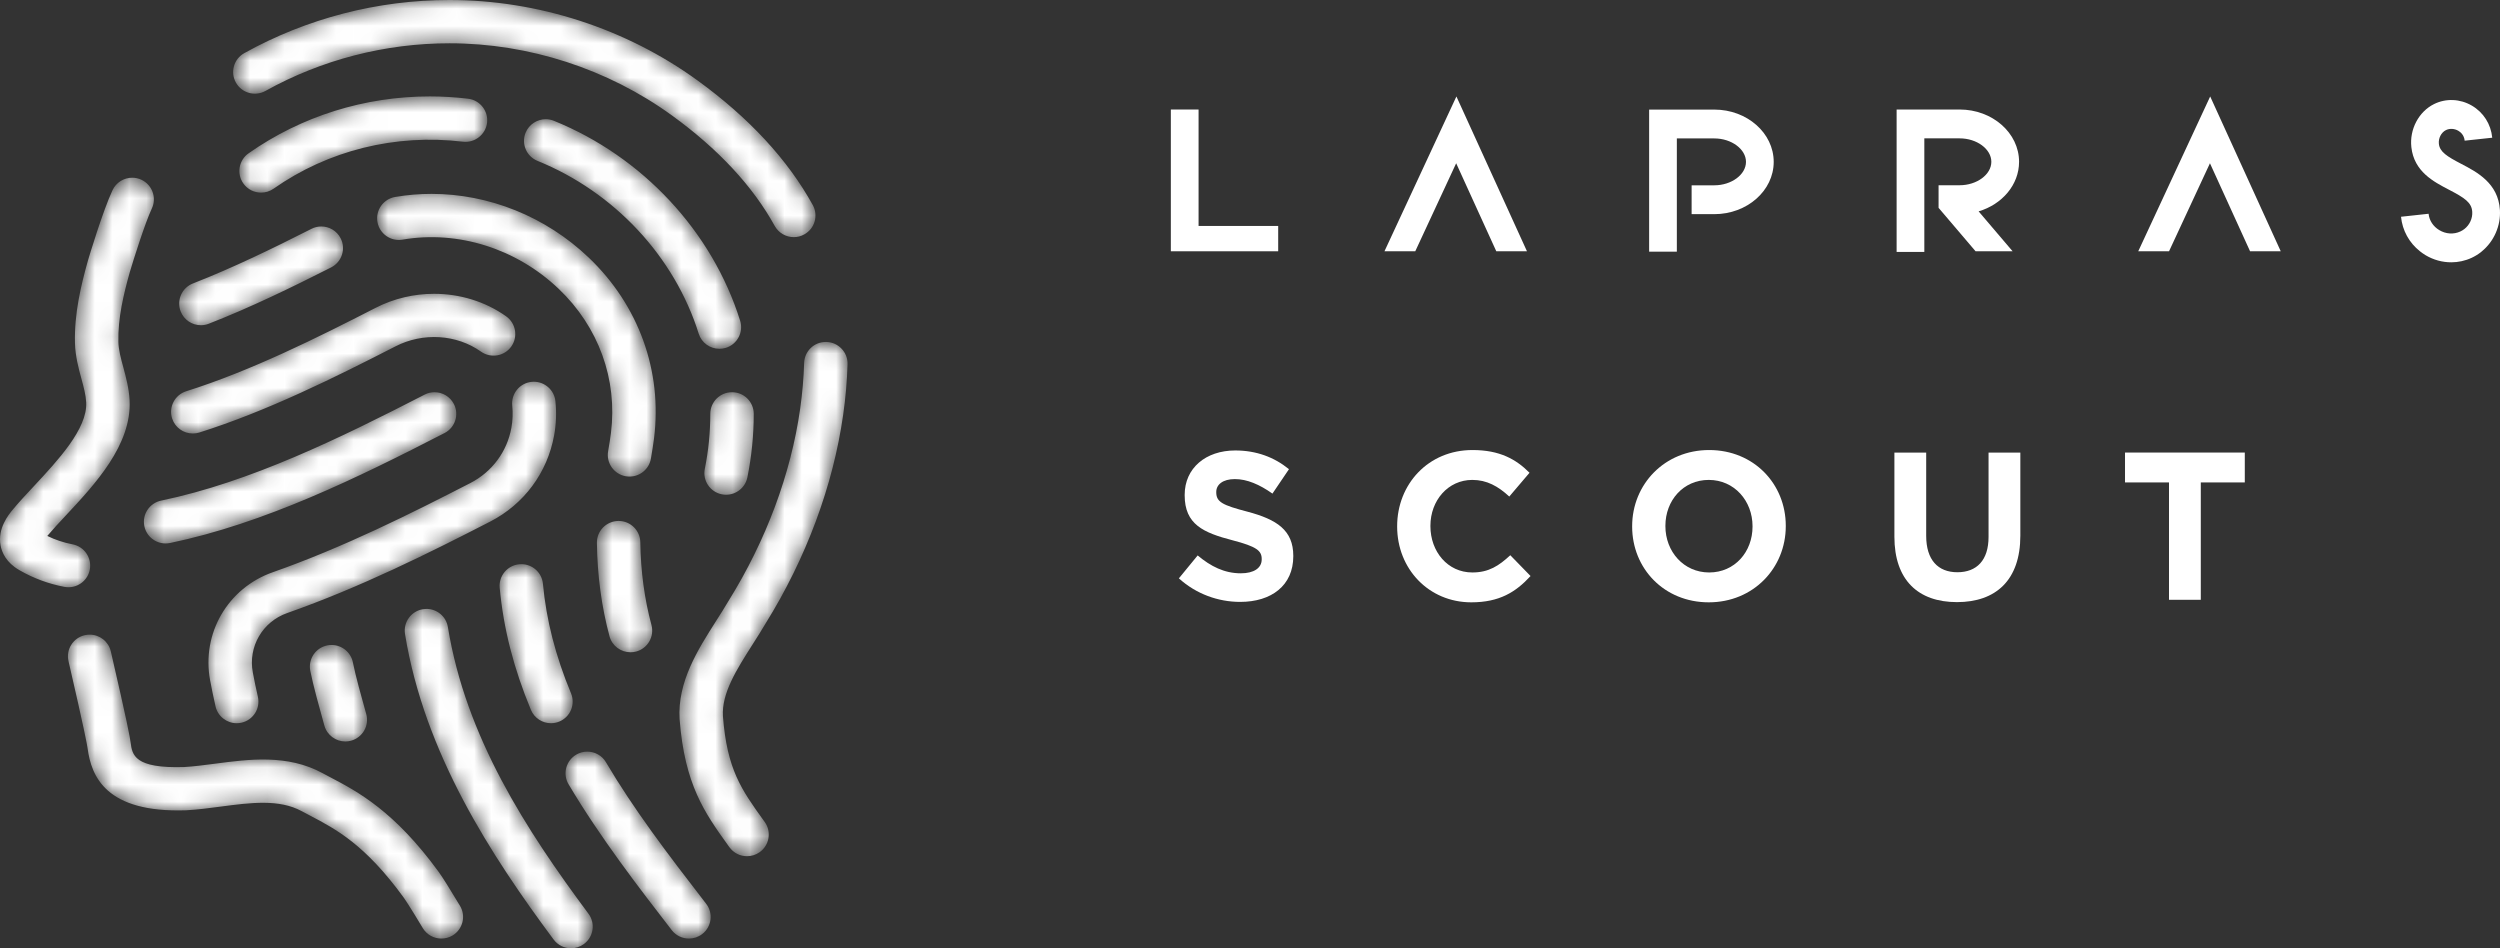
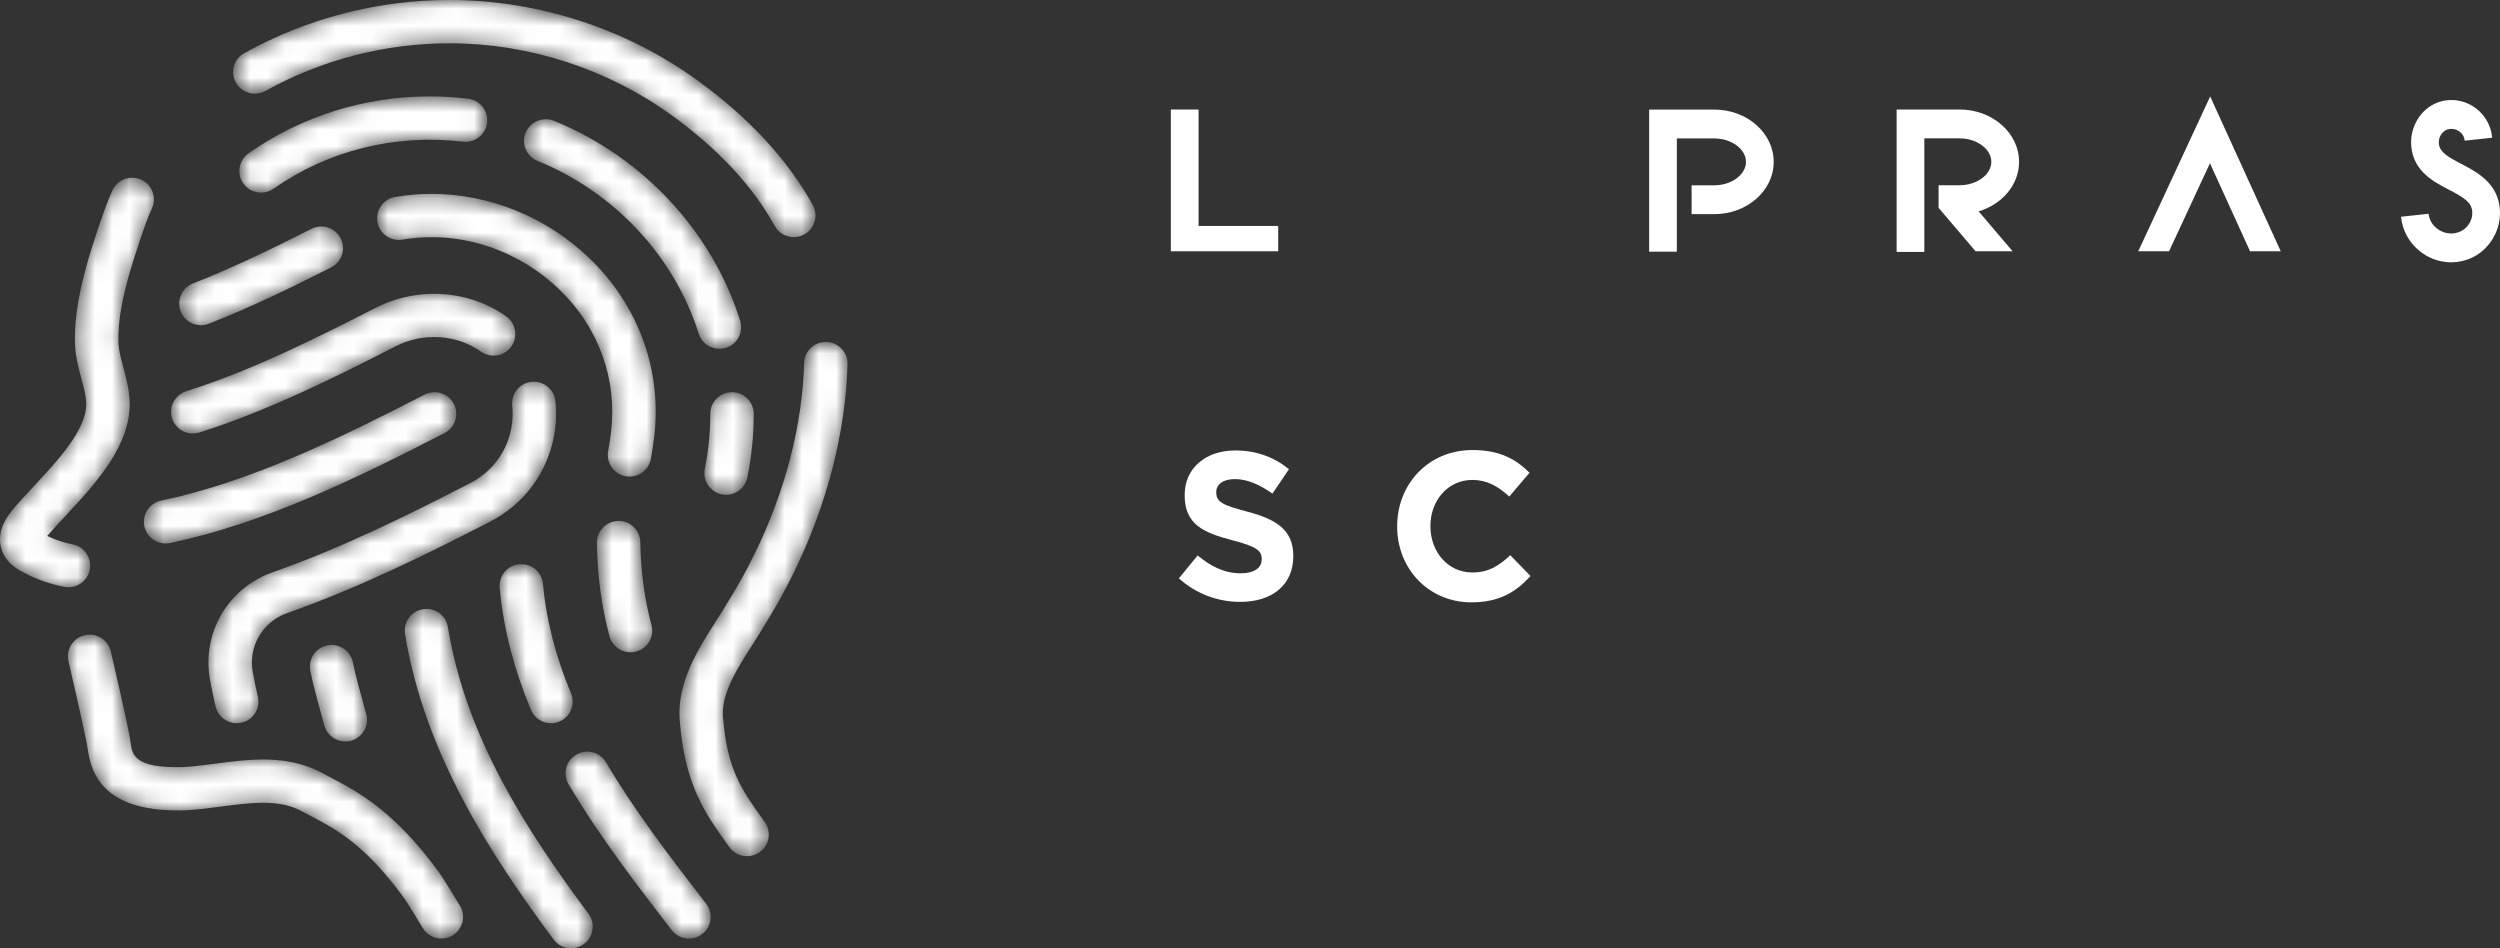
<svg xmlns="http://www.w3.org/2000/svg" width="145" height="55" viewBox="0 0 145 55" fill="none">
  <rect x="0" y="0" width="145" height="55" fill="#333333" stroke="none" />
  <mask id="mask0_25:779" style="mask-type:alpha" maskUnits="userSpaceOnUse" x="0" y="0" width="50" height="55">
    <path fill-rule="evenodd" clip-rule="evenodd" d="M14.169 3.081C13.561 3.419 13.343 4.184 13.682 4.79V4.79C14.022 5.396 14.788 5.612 15.396 5.274V5.274C18.645 3.466 22.334 2.511 26.071 2.511V2.511C30.671 2.511 35.255 3.998 38.975 6.697V6.697C41.661 8.644 43.665 10.801 44.933 13.103V13.103C45.164 13.518 45.593 13.754 46.038 13.754V13.754C46.244 13.754 46.451 13.705 46.643 13.598V13.598C47.254 13.265 47.477 12.501 47.142 11.894V11.894C45.694 9.265 43.443 6.833 40.455 4.665V4.665C36.309 1.657 31.2 0 26.071 0V0C21.906 0 17.79 1.068 14.169 3.081V3.081ZM14.418 8.891C13.85 9.289 13.714 10.074 14.113 10.64V10.64C14.359 10.988 14.749 11.172 15.144 11.172V11.172C15.396 11.172 15.648 11.098 15.869 10.943V10.943C19.037 8.721 22.935 7.752 26.849 8.218V8.218C27.537 8.301 28.166 7.809 28.25 7.12V7.12C28.331 6.433 27.838 5.806 27.146 5.725V5.725C26.407 5.637 25.666 5.592 24.929 5.592V5.592C21.16 5.592 17.493 6.733 14.418 8.891V8.891ZM30.485 7.698C30.224 8.34 30.532 9.071 31.178 9.332V9.332C35.629 11.136 39.123 14.882 40.524 19.35V19.35C40.692 19.888 41.189 20.231 41.725 20.231V20.231C41.85 20.231 41.976 20.213 42.102 20.174V20.174C42.766 19.967 43.134 19.262 42.928 18.6V18.6C41.306 13.424 37.268 9.089 32.126 7.007V7.007C31.97 6.944 31.811 6.914 31.654 6.914V6.914C31.155 6.914 30.683 7.21 30.485 7.698V7.698ZM6.526 11.03C5.971 12.21 5.149 14.944 5.11 15.078V15.078C4.691 16.569 4.306 18.183 4.348 19.893V19.893C4.368 20.66 4.556 21.353 4.721 21.963V21.963C4.854 22.451 4.978 22.911 4.999 23.34V23.34C5.078 24.866 3.347 26.718 1.958 28.206V28.206C1.507 28.688 1.083 29.143 0.726 29.576V29.576C0.51 29.84 -0.15 30.64 0.031 31.628V31.628C0.107 32.043 0.357 32.629 1.126 33.07V33.07C1.937 33.538 2.816 33.863 3.735 34.038V34.038C3.813 34.053 3.893 34.06 3.972 34.06V34.06C4.565 34.06 5.093 33.641 5.208 33.039V33.039C5.337 32.358 4.889 31.699 4.205 31.571V31.571C3.697 31.474 3.207 31.311 2.742 31.085V31.085C3.038 30.733 3.409 30.337 3.801 29.916V29.916C5.515 28.082 7.647 25.801 7.516 23.213V23.213C7.479 22.515 7.304 21.873 7.153 21.307V21.307C7.012 20.788 6.877 20.298 6.866 19.833V19.833C6.834 18.455 7.169 17.061 7.53 15.778V15.778C7.751 15.038 8.412 12.934 8.806 12.095V12.095C9.102 11.467 8.829 10.719 8.199 10.425V10.425C8.028 10.344 7.845 10.307 7.669 10.307V10.307C7.194 10.307 6.74 10.573 6.526 11.03V11.03ZM22.92 11.424C22.235 11.541 21.774 12.19 21.892 12.874V12.874C22.01 13.557 22.659 14.016 23.347 13.899V13.899C26.564 13.347 29.95 14.414 32.402 16.751V16.751C34.721 18.959 35.825 22.007 35.435 25.11V25.11C35.396 25.428 35.342 25.765 35.271 26.17V26.17C35.151 26.851 35.608 27.501 36.293 27.623V27.623C36.367 27.635 36.442 27.641 36.513 27.641V27.641C37.112 27.641 37.645 27.214 37.752 26.604V26.604C37.829 26.158 37.888 25.783 37.934 25.423V25.423C38.425 21.522 37.044 17.7 34.142 14.937V14.937C31.644 12.556 28.349 11.245 25.026 11.245V11.245C24.323 11.245 23.619 11.305 22.92 11.424V11.424ZM18.065 13.272L17.792 13.409C15.947 14.343 13.529 15.529 11.195 16.438V16.438C10.546 16.689 10.227 17.418 10.479 18.064V18.064C10.674 18.56 11.148 18.863 11.652 18.863V18.863C11.804 18.863 11.961 18.835 12.11 18.776V18.776C14.546 17.828 17.034 16.608 18.93 15.649V15.649L19.205 15.51C19.825 15.196 20.073 14.44 19.758 13.822V13.822C19.535 13.386 19.093 13.135 18.633 13.135V13.135C18.443 13.135 18.247 13.178 18.065 13.272V13.272ZM21.783 17.856C18.42 19.583 14.523 21.522 10.804 22.691V22.691C10.14 22.899 9.772 23.604 9.98 24.264V24.264C10.15 24.8 10.646 25.143 11.182 25.143V25.143C11.307 25.143 11.434 25.125 11.56 25.086V25.086C15.469 23.858 19.48 21.863 22.937 20.089V20.089C24.533 19.269 26.48 19.389 27.897 20.394V20.394C28.464 20.796 29.249 20.665 29.653 20.101V20.101C30.056 19.536 29.924 18.753 29.359 18.349V18.349C28.137 17.482 26.663 17.041 25.177 17.041V17.041C24.016 17.041 22.847 17.311 21.783 17.856V17.856ZM47.892 19.834C47.209 19.834 46.661 20.373 46.64 21.052V21.052C46.614 21.924 46.535 22.819 46.409 23.711V23.711C45.87 27.494 44.435 31.346 42.257 34.85V34.85C42.253 34.858 42.248 34.867 42.24 34.877V34.877C42.021 35.252 41.783 35.626 41.529 36.024V36.024C40.476 37.678 39.282 39.553 39.417 41.714V41.714C39.712 45.518 40.874 47.141 42.218 49.017V49.017L42.303 49.135C42.55 49.477 42.937 49.662 43.329 49.66V49.66C43.582 49.66 43.838 49.585 44.06 49.426V49.426C44.627 49.024 44.758 48.239 44.354 47.675V47.675L44.268 47.556C43.004 45.795 42.168 44.629 41.93 41.54V41.54C41.847 40.211 42.725 38.831 43.656 37.368V37.368C43.906 36.976 44.166 36.569 44.407 36.158V36.158C46.762 32.365 48.317 28.183 48.903 24.064V24.064C49.044 23.08 49.129 22.093 49.158 21.127V21.127C49.179 20.435 48.632 19.855 47.937 19.834V19.834C47.923 19.834 47.908 19.834 47.892 19.834V19.834ZM30.83 22.148C30.139 22.22 29.637 22.839 29.71 23.528V23.528C29.753 23.954 29.738 24.386 29.661 24.81V24.81C29.408 26.2 28.539 27.37 27.28 28.017V28.017C23.885 29.764 19.919 31.75 15.823 33.189V33.189C13.21 34.106 11.681 36.742 12.186 39.455V39.455C12.28 39.957 12.383 40.452 12.501 40.971V40.971C12.636 41.552 13.154 41.947 13.729 41.947V41.947C13.82 41.947 13.917 41.936 14.011 41.914V41.914C14.69 41.76 15.113 41.086 14.957 40.41V40.41C14.845 39.926 14.75 39.464 14.663 38.998V38.998C14.385 37.507 15.225 36.06 16.659 35.556V35.556C20.906 34.063 24.964 32.034 28.436 30.249V30.249C30.393 29.241 31.743 27.423 32.138 25.259V25.259C32.259 24.601 32.284 23.929 32.214 23.266V23.266C32.145 22.62 31.599 22.141 30.961 22.141V22.141C30.919 22.141 30.874 22.143 30.83 22.148V22.148ZM42.456 22.748C41.762 22.748 41.197 23.311 41.197 24.003V24.003C41.197 25.075 41.091 26.146 40.879 27.19V27.19C40.741 27.87 41.182 28.532 41.862 28.67V28.67C41.948 28.687 42.032 28.695 42.114 28.695V28.695C42.701 28.695 43.226 28.283 43.348 27.689V27.689C43.592 26.482 43.717 25.241 43.717 24.004V24.004C43.717 23.311 43.154 22.748 42.458 22.748V22.748H42.456ZM24.627 22.889C19.719 25.413 14.498 27.966 9.349 29.034V29.034C8.667 29.177 8.231 29.841 8.373 30.52V30.52C8.496 31.113 9.02 31.52 9.604 31.52V31.52C9.689 31.52 9.776 31.511 9.863 31.494V31.494C15.32 30.36 20.72 27.723 25.781 25.118V25.118C26.4 24.802 26.642 24.045 26.323 23.428V23.428C26.099 22.997 25.659 22.748 25.202 22.748V22.748C25.008 22.748 24.81 22.793 24.627 22.889V22.889ZM35.863 30.215C35.167 30.225 34.611 30.793 34.62 31.487V31.487C34.646 33.377 34.891 35.199 35.351 36.902V36.902C35.502 37.463 36.012 37.832 36.568 37.832V37.832C36.675 37.832 36.785 37.818 36.895 37.79V37.79C37.566 37.61 37.965 36.92 37.785 36.25V36.25C37.38 34.749 37.161 33.134 37.139 31.453V31.453C37.129 30.767 36.568 30.215 35.88 30.215V30.215C35.876 30.215 35.869 30.215 35.863 30.215V30.215ZM30.119 32.727C29.426 32.791 28.918 33.402 28.982 34.092V34.092C29.202 36.455 29.794 38.771 30.793 41.171V41.171C30.994 41.656 31.463 41.947 31.956 41.947V41.947C32.119 41.947 32.281 41.915 32.438 41.851V41.851C33.081 41.586 33.386 40.851 33.119 40.211V40.211C32.22 38.045 31.686 35.968 31.49 33.859V33.859C31.428 33.208 30.881 32.721 30.237 32.721V32.721C30.198 32.721 30.158 32.722 30.119 32.727V32.727ZM24.533 35.333C23.847 35.443 23.381 36.088 23.491 36.774V36.774C24.617 43.69 28.478 49.611 32.108 54.49V54.49C32.354 54.824 32.735 55 33.12 55V55C33.38 55 33.644 54.919 33.869 54.753V54.753C34.426 54.34 34.546 53.552 34.131 52.995V52.995C30.508 48.125 27.014 42.739 25.978 36.372V36.372C25.877 35.755 25.344 35.316 24.735 35.316V35.316C24.669 35.316 24.602 35.322 24.533 35.333V35.333ZM4.917 36.841C4.24 36.997 3.816 37.67 3.973 38.346V38.346C4.904 42.373 5.055 43.212 5.079 43.396V43.396C5.296 45.017 6.125 47.152 10.796 46.997V46.997C10.805 46.997 10.814 46.997 10.823 46.995V46.995C11.48 46.958 12.151 46.87 12.799 46.783V46.783C14.543 46.553 16.19 46.336 17.5 47.048V47.048C17.664 47.138 17.834 47.226 18.007 47.316V47.316C19.492 48.097 21.172 48.982 23.399 52.039V52.039C23.485 52.158 23.768 52.572 24.518 53.825V53.825C24.753 54.218 25.172 54.437 25.6 54.437V54.437C25.82 54.437 26.041 54.38 26.244 54.261V54.261C26.841 53.906 27.037 53.135 26.681 52.54V52.54C26.093 51.555 25.674 50.89 25.438 50.563V50.563C22.867 47.034 20.738 45.913 19.182 45.095V45.095C19.02 45.01 18.86 44.928 18.707 44.843V44.843C16.674 43.737 14.439 44.034 12.469 44.295V44.295C11.843 44.376 11.252 44.455 10.693 44.488V44.488C7.783 44.583 7.67 43.778 7.577 43.075V43.075C7.54 42.771 7.379 41.893 6.428 37.782V37.782C6.293 37.202 5.777 36.809 5.202 36.809V36.809C5.109 36.809 5.012 36.82 4.917 36.841V36.841ZM18.988 37.433C18.306 37.565 17.863 38.225 17.996 38.907V38.907C18.163 39.753 18.527 41.054 18.766 41.914V41.914L18.815 42.087C18.971 42.641 19.476 43.005 20.028 43.005V43.005C20.14 43.005 20.253 42.992 20.366 42.959V42.959C21.036 42.774 21.428 42.081 21.242 41.414V41.414L21.193 41.239C20.963 40.417 20.616 39.175 20.468 38.421V38.421C20.349 37.824 19.822 37.409 19.233 37.409V37.409C19.153 37.409 19.072 37.416 18.988 37.433V37.433ZM33.422 43.768C32.823 44.121 32.623 44.89 32.976 45.486V45.486C34.805 48.574 37.11 51.555 38.962 53.949V53.949C39.21 54.27 39.583 54.437 39.959 54.437V54.437C40.228 54.437 40.5 54.351 40.728 54.176V54.176C41.28 53.752 41.382 52.965 40.955 52.416V52.416C38.654 49.44 36.765 46.948 35.146 44.212V44.212C34.913 43.814 34.492 43.595 34.061 43.595V43.595C33.844 43.595 33.623 43.649 33.422 43.768V43.768Z" fill="white" />
  </mask>
  <g mask="url(#mask0_25:779)">
    <path fill-rule="evenodd" clip-rule="evenodd" d="M14.169 3.081C13.561 3.419 13.343 4.184 13.682 4.79V4.79C14.022 5.396 14.788 5.612 15.396 5.274V5.274C18.645 3.466 22.334 2.511 26.071 2.511V2.511C30.671 2.511 35.255 3.998 38.975 6.697V6.697C41.661 8.644 43.665 10.801 44.933 13.103V13.103C45.164 13.518 45.593 13.754 46.038 13.754V13.754C46.244 13.754 46.451 13.705 46.643 13.598V13.598C47.254 13.265 47.477 12.501 47.142 11.894V11.894C45.694 9.265 43.443 6.833 40.455 4.665V4.665C36.309 1.657 31.2 0 26.071 0V0C21.906 0 17.79 1.068 14.169 3.081V3.081ZM14.418 8.891C13.85 9.289 13.714 10.074 14.113 10.64V10.64C14.359 10.988 14.749 11.172 15.144 11.172V11.172C15.396 11.172 15.648 11.098 15.869 10.943V10.943C19.037 8.721 22.935 7.752 26.849 8.218V8.218C27.537 8.301 28.166 7.809 28.25 7.12V7.12C28.331 6.433 27.838 5.806 27.146 5.725V5.725C26.407 5.637 25.666 5.592 24.929 5.592V5.592C21.16 5.592 17.493 6.733 14.418 8.891V8.891ZM30.485 7.698C30.224 8.34 30.532 9.071 31.178 9.332V9.332C35.629 11.136 39.123 14.882 40.524 19.35V19.35C40.692 19.888 41.189 20.231 41.725 20.231V20.231C41.85 20.231 41.976 20.213 42.102 20.174V20.174C42.766 19.967 43.134 19.262 42.928 18.6V18.6C41.306 13.424 37.268 9.089 32.126 7.007V7.007C31.97 6.944 31.811 6.914 31.654 6.914V6.914C31.155 6.914 30.683 7.21 30.485 7.698V7.698ZM6.526 11.03C5.971 12.21 5.149 14.944 5.11 15.078V15.078C4.691 16.569 4.306 18.183 4.348 19.893V19.893C4.368 20.66 4.556 21.353 4.721 21.963V21.963C4.854 22.451 4.978 22.911 4.999 23.34V23.34C5.078 24.866 3.347 26.718 1.958 28.206V28.206C1.507 28.688 1.083 29.143 0.726 29.576V29.576C0.51 29.84 -0.15 30.64 0.031 31.628V31.628C0.107 32.043 0.357 32.629 1.126 33.07V33.07C1.937 33.538 2.816 33.863 3.735 34.038V34.038C3.813 34.053 3.893 34.06 3.972 34.06V34.06C4.565 34.06 5.093 33.641 5.208 33.039V33.039C5.337 32.358 4.889 31.699 4.205 31.571V31.571C3.697 31.474 3.207 31.311 2.742 31.085V31.085C3.038 30.733 3.409 30.337 3.801 29.916V29.916C5.515 28.082 7.647 25.801 7.516 23.213V23.213C7.479 22.515 7.304 21.873 7.153 21.307V21.307C7.012 20.788 6.877 20.298 6.866 19.833V19.833C6.834 18.455 7.169 17.061 7.53 15.778V15.778C7.751 15.038 8.412 12.934 8.806 12.095V12.095C9.102 11.467 8.829 10.719 8.199 10.425V10.425C8.028 10.344 7.845 10.307 7.669 10.307V10.307C7.194 10.307 6.74 10.573 6.526 11.03V11.03ZM22.92 11.424C22.235 11.541 21.774 12.19 21.892 12.874V12.874C22.01 13.557 22.659 14.016 23.347 13.899V13.899C26.564 13.347 29.95 14.414 32.402 16.751V16.751C34.721 18.959 35.825 22.007 35.435 25.11V25.11C35.396 25.428 35.342 25.765 35.271 26.17V26.17C35.151 26.851 35.608 27.501 36.293 27.623V27.623C36.367 27.635 36.442 27.641 36.513 27.641V27.641C37.112 27.641 37.645 27.214 37.752 26.604V26.604C37.829 26.158 37.888 25.783 37.934 25.423V25.423C38.425 21.522 37.044 17.7 34.142 14.937V14.937C31.644 12.556 28.349 11.245 25.026 11.245V11.245C24.323 11.245 23.619 11.305 22.92 11.424V11.424ZM18.065 13.272L17.792 13.409C15.947 14.343 13.529 15.529 11.195 16.438V16.438C10.546 16.689 10.227 17.418 10.479 18.064V18.064C10.674 18.56 11.148 18.863 11.652 18.863V18.863C11.804 18.863 11.961 18.835 12.11 18.776V18.776C14.546 17.828 17.034 16.608 18.93 15.649V15.649L19.205 15.51C19.825 15.196 20.073 14.44 19.758 13.822V13.822C19.535 13.386 19.093 13.135 18.633 13.135V13.135C18.443 13.135 18.247 13.178 18.065 13.272V13.272ZM21.783 17.856C18.42 19.583 14.523 21.522 10.804 22.691V22.691C10.14 22.899 9.772 23.604 9.98 24.264V24.264C10.15 24.8 10.646 25.143 11.182 25.143V25.143C11.307 25.143 11.434 25.125 11.56 25.086V25.086C15.469 23.858 19.48 21.863 22.937 20.089V20.089C24.533 19.269 26.48 19.389 27.897 20.394V20.394C28.464 20.796 29.249 20.665 29.653 20.101V20.101C30.056 19.536 29.924 18.753 29.359 18.349V18.349C28.137 17.482 26.663 17.041 25.177 17.041V17.041C24.016 17.041 22.847 17.311 21.783 17.856V17.856ZM47.892 19.834C47.209 19.834 46.661 20.373 46.64 21.052V21.052C46.614 21.924 46.535 22.819 46.409 23.711V23.711C45.87 27.494 44.435 31.346 42.257 34.85V34.85C42.253 34.858 42.248 34.867 42.24 34.877V34.877C42.021 35.252 41.783 35.626 41.529 36.024V36.024C40.476 37.678 39.282 39.553 39.417 41.714V41.714C39.712 45.518 40.874 47.141 42.218 49.017V49.017L42.303 49.135C42.55 49.477 42.937 49.662 43.329 49.66V49.66C43.582 49.66 43.838 49.585 44.06 49.426V49.426C44.627 49.024 44.758 48.239 44.354 47.675V47.675L44.268 47.556C43.004 45.795 42.168 44.629 41.93 41.54V41.54C41.847 40.211 42.725 38.831 43.656 37.368V37.368C43.906 36.976 44.166 36.569 44.407 36.158V36.158C46.762 32.365 48.317 28.183 48.903 24.064V24.064C49.044 23.08 49.129 22.093 49.158 21.127V21.127C49.179 20.435 48.632 19.855 47.937 19.834V19.834C47.923 19.834 47.908 19.834 47.892 19.834V19.834ZM30.83 22.148C30.139 22.22 29.637 22.839 29.71 23.528V23.528C29.753 23.954 29.738 24.386 29.661 24.81V24.81C29.408 26.2 28.539 27.37 27.28 28.017V28.017C23.885 29.764 19.919 31.75 15.823 33.189V33.189C13.21 34.106 11.681 36.742 12.186 39.455V39.455C12.28 39.957 12.383 40.452 12.501 40.971V40.971C12.636 41.552 13.154 41.947 13.729 41.947V41.947C13.82 41.947 13.917 41.936 14.011 41.914V41.914C14.69 41.76 15.113 41.086 14.957 40.41V40.41C14.845 39.926 14.75 39.464 14.663 38.998V38.998C14.385 37.507 15.225 36.06 16.659 35.556V35.556C20.906 34.063 24.964 32.034 28.436 30.249V30.249C30.393 29.241 31.743 27.423 32.138 25.259V25.259C32.259 24.601 32.284 23.929 32.214 23.266V23.266C32.145 22.62 31.599 22.141 30.961 22.141V22.141C30.919 22.141 30.874 22.143 30.83 22.148V22.148ZM42.456 22.748C41.762 22.748 41.197 23.311 41.197 24.003V24.003C41.197 25.075 41.091 26.146 40.879 27.19V27.19C40.741 27.87 41.182 28.532 41.862 28.67V28.67C41.948 28.687 42.032 28.695 42.114 28.695V28.695C42.701 28.695 43.226 28.283 43.348 27.689V27.689C43.592 26.482 43.717 25.241 43.717 24.004V24.004C43.717 23.311 43.154 22.748 42.458 22.748V22.748H42.456ZM24.627 22.889C19.719 25.413 14.498 27.966 9.349 29.034V29.034C8.667 29.177 8.231 29.841 8.373 30.52V30.52C8.496 31.113 9.02 31.52 9.604 31.52V31.52C9.689 31.52 9.776 31.511 9.863 31.494V31.494C15.32 30.36 20.72 27.723 25.781 25.118V25.118C26.4 24.802 26.642 24.045 26.323 23.428V23.428C26.099 22.997 25.659 22.748 25.202 22.748V22.748C25.008 22.748 24.81 22.793 24.627 22.889V22.889ZM35.863 30.215C35.167 30.225 34.611 30.793 34.62 31.487V31.487C34.646 33.377 34.891 35.199 35.351 36.902V36.902C35.502 37.463 36.012 37.832 36.568 37.832V37.832C36.675 37.832 36.785 37.818 36.895 37.79V37.79C37.566 37.61 37.965 36.92 37.785 36.25V36.25C37.38 34.749 37.161 33.134 37.139 31.453V31.453C37.129 30.767 36.568 30.215 35.88 30.215V30.215C35.876 30.215 35.869 30.215 35.863 30.215V30.215ZM30.119 32.727C29.426 32.791 28.918 33.402 28.982 34.092V34.092C29.202 36.455 29.794 38.771 30.793 41.171V41.171C30.994 41.656 31.463 41.947 31.956 41.947V41.947C32.119 41.947 32.281 41.915 32.438 41.851V41.851C33.081 41.586 33.386 40.851 33.119 40.211V40.211C32.22 38.045 31.686 35.968 31.49 33.859V33.859C31.428 33.208 30.881 32.721 30.237 32.721V32.721C30.198 32.721 30.158 32.722 30.119 32.727V32.727ZM24.533 35.333C23.847 35.443 23.381 36.088 23.491 36.774V36.774C24.617 43.69 28.478 49.611 32.108 54.49V54.49C32.354 54.824 32.735 55 33.12 55V55C33.38 55 33.644 54.919 33.869 54.753V54.753C34.426 54.34 34.546 53.552 34.131 52.995V52.995C30.508 48.125 27.014 42.739 25.978 36.372V36.372C25.877 35.755 25.344 35.316 24.735 35.316V35.316C24.669 35.316 24.602 35.322 24.533 35.333V35.333ZM4.917 36.841C4.24 36.997 3.816 37.67 3.973 38.346V38.346C4.904 42.373 5.055 43.212 5.079 43.396V43.396C5.296 45.017 6.125 47.152 10.796 46.997V46.997C10.805 46.997 10.814 46.997 10.823 46.995V46.995C11.48 46.958 12.151 46.87 12.799 46.783V46.783C14.543 46.553 16.19 46.336 17.5 47.048V47.048C17.664 47.138 17.834 47.226 18.007 47.316V47.316C19.492 48.097 21.172 48.982 23.399 52.039V52.039C23.485 52.158 23.768 52.572 24.518 53.825V53.825C24.753 54.218 25.172 54.437 25.6 54.437V54.437C25.82 54.437 26.041 54.38 26.244 54.261V54.261C26.841 53.906 27.037 53.135 26.681 52.54V52.54C26.093 51.555 25.674 50.89 25.438 50.563V50.563C22.867 47.034 20.738 45.913 19.182 45.095V45.095C19.02 45.01 18.86 44.928 18.707 44.843V44.843C16.674 43.737 14.439 44.034 12.469 44.295V44.295C11.843 44.376 11.252 44.455 10.693 44.488V44.488C7.783 44.583 7.67 43.778 7.577 43.075V43.075C7.54 42.771 7.379 41.893 6.428 37.782V37.782C6.293 37.202 5.777 36.809 5.202 36.809V36.809C5.109 36.809 5.012 36.82 4.917 36.841V36.841ZM18.988 37.433C18.306 37.565 17.863 38.225 17.996 38.907V38.907C18.163 39.753 18.527 41.054 18.766 41.914V41.914L18.815 42.087C18.971 42.641 19.476 43.005 20.028 43.005V43.005C20.14 43.005 20.253 42.992 20.366 42.959V42.959C21.036 42.774 21.428 42.081 21.242 41.414V41.414L21.193 41.239C20.963 40.417 20.616 39.175 20.468 38.421V38.421C20.349 37.824 19.822 37.409 19.233 37.409V37.409C19.153 37.409 19.072 37.416 18.988 37.433V37.433ZM33.422 43.768C32.823 44.121 32.623 44.89 32.976 45.486V45.486C34.805 48.574 37.11 51.555 38.962 53.949V53.949C39.21 54.27 39.583 54.437 39.959 54.437V54.437C40.228 54.437 40.5 54.351 40.728 54.176V54.176C41.28 53.752 41.382 52.965 40.955 52.416V52.416C38.654 49.44 36.765 46.948 35.146 44.212V44.212C34.913 43.814 34.492 43.595 34.061 43.595V43.595C33.844 43.595 33.623 43.649 33.422 43.768V43.768Z" fill="white" />
  </g>
  <path fill-rule="evenodd" clip-rule="evenodd" d="M68.375 33.544L69.465 32.215C70.22 32.849 71.01 33.252 71.97 33.252C72.724 33.252 73.179 32.947 73.179 32.447V32.421C73.179 31.945 72.891 31.702 71.49 31.337C69.801 30.897 68.711 30.421 68.711 28.726V28.701C68.711 27.152 69.933 26.127 71.645 26.127C72.867 26.127 73.909 26.517 74.76 27.213L73.802 28.629C73.058 28.103 72.329 27.787 71.622 27.787C70.915 27.787 70.543 28.114 70.543 28.53V28.555C70.543 29.116 70.902 29.298 72.351 29.677C74.053 30.129 75.011 30.75 75.011 32.239V32.263C75.011 33.96 73.741 34.91 71.932 34.91C70.663 34.91 69.382 34.458 68.375 33.544" fill="white" />
  <path fill-rule="evenodd" clip-rule="evenodd" d="M81.035 30.543V30.519C81.035 28.092 82.831 26.102 85.406 26.102C86.987 26.102 87.934 26.639 88.712 27.42L87.538 28.8C86.891 28.201 86.233 27.835 85.395 27.835C83.981 27.835 82.964 29.032 82.964 30.495V30.519C82.964 31.984 83.957 33.203 85.395 33.203C86.352 33.203 86.94 32.812 87.597 32.203L88.772 33.41C87.909 34.35 86.953 34.935 85.335 34.935C82.867 34.935 81.035 32.995 81.035 30.543" fill="white" />
-   <path fill-rule="evenodd" clip-rule="evenodd" d="M101.647 30.543V30.519C101.647 29.054 100.592 27.835 99.108 27.835C97.623 27.835 96.593 29.032 96.593 30.495V30.519C96.593 31.984 97.647 33.203 99.132 33.203C100.617 33.203 101.647 32.008 101.647 30.543M94.665 30.543V30.519C94.665 28.092 96.544 26.102 99.132 26.102C101.72 26.102 103.575 28.067 103.575 30.495V30.519C103.575 32.947 101.695 34.935 99.108 34.935C96.52 34.935 94.665 32.971 94.665 30.543" fill="white" />
-   <path fill-rule="evenodd" clip-rule="evenodd" d="M109.875 31.129V26.249H111.719V31.08C111.719 32.471 112.401 33.19 113.527 33.19C114.652 33.19 115.336 32.495 115.336 31.142V26.249H117.18V31.068C117.18 33.655 115.755 34.923 113.502 34.923C111.252 34.923 109.875 33.642 109.875 31.129" fill="white" />
-   <path fill-rule="evenodd" clip-rule="evenodd" d="M125.802 27.981H123.251V26.248H130.198V27.981H127.646V34.788H125.802V27.981Z" fill="white" />
  <path fill-rule="evenodd" clip-rule="evenodd" d="M124.018 14.574H125.804L128.177 9.469L130.504 14.574H132.283L128.191 5.595L124.018 14.574Z" fill="white" />
  <path fill-rule="evenodd" clip-rule="evenodd" d="M117.106 9.385C117.106 7.713 115.56 6.352 113.661 6.352H110.004V14.613H111.611V8.025H113.661C114.657 8.025 115.498 8.648 115.498 9.385C115.498 10.122 114.657 10.744 113.661 10.744H112.437V12.054L114.584 14.575H116.732L114.76 12.259C116.122 11.854 117.106 10.719 117.106 9.385" fill="white" />
  <path fill-rule="evenodd" clip-rule="evenodd" d="M69.517 6.352H67.909V14.574H74.135V13.105H69.517V6.352Z" fill="white" />
-   <path fill-rule="evenodd" clip-rule="evenodd" d="M80.299 14.574H82.085L84.458 9.469L86.785 14.574H88.564L84.472 5.595L80.299 14.574Z" fill="white" />
  <path fill-rule="evenodd" clip-rule="evenodd" d="M99.43 6.356H95.65V14.574V14.598H97.257V14.574V8.029H99.43C100.426 8.029 101.267 8.652 101.267 9.389C101.267 10.126 100.426 10.748 99.43 10.748H98.114V12.421H99.43C101.329 12.421 102.875 11.06 102.875 9.389C102.875 7.717 101.329 6.356 99.43 6.356" fill="white" />
  <path fill-rule="evenodd" clip-rule="evenodd" d="M142.759 9.508C141.912 9.066 141.507 8.808 141.455 8.345C141.419 8.017 141.591 7.682 141.865 7.546C142.082 7.439 142.356 7.454 142.582 7.585C142.706 7.658 142.919 7.829 142.951 8.159L144.55 7.987C144.472 7.198 144.042 6.52 143.369 6.127C142.686 5.728 141.865 5.693 141.175 6.036C140.284 6.476 139.743 7.505 139.859 8.538C140.016 9.95 141.138 10.534 142.04 11.004C142.953 11.479 143.357 11.745 143.39 12.287C143.414 12.666 143.238 13.049 142.932 13.285C142.86 13.34 142.781 13.388 142.697 13.427C142.314 13.605 141.859 13.576 141.48 13.348C141.124 13.135 140.897 12.788 140.858 12.398L139.259 12.572C139.339 13.372 139.734 14.082 140.357 14.574C140.459 14.654 140.564 14.73 140.677 14.798C141.139 15.075 141.656 15.214 142.171 15.214C142.576 15.214 142.979 15.128 143.354 14.954C143.545 14.865 143.725 14.755 143.889 14.628C143.911 14.612 143.93 14.592 143.951 14.574C144.651 14 145.051 13.092 144.995 12.18C144.899 10.623 143.662 9.978 142.759 9.508" fill="white" />
</svg>